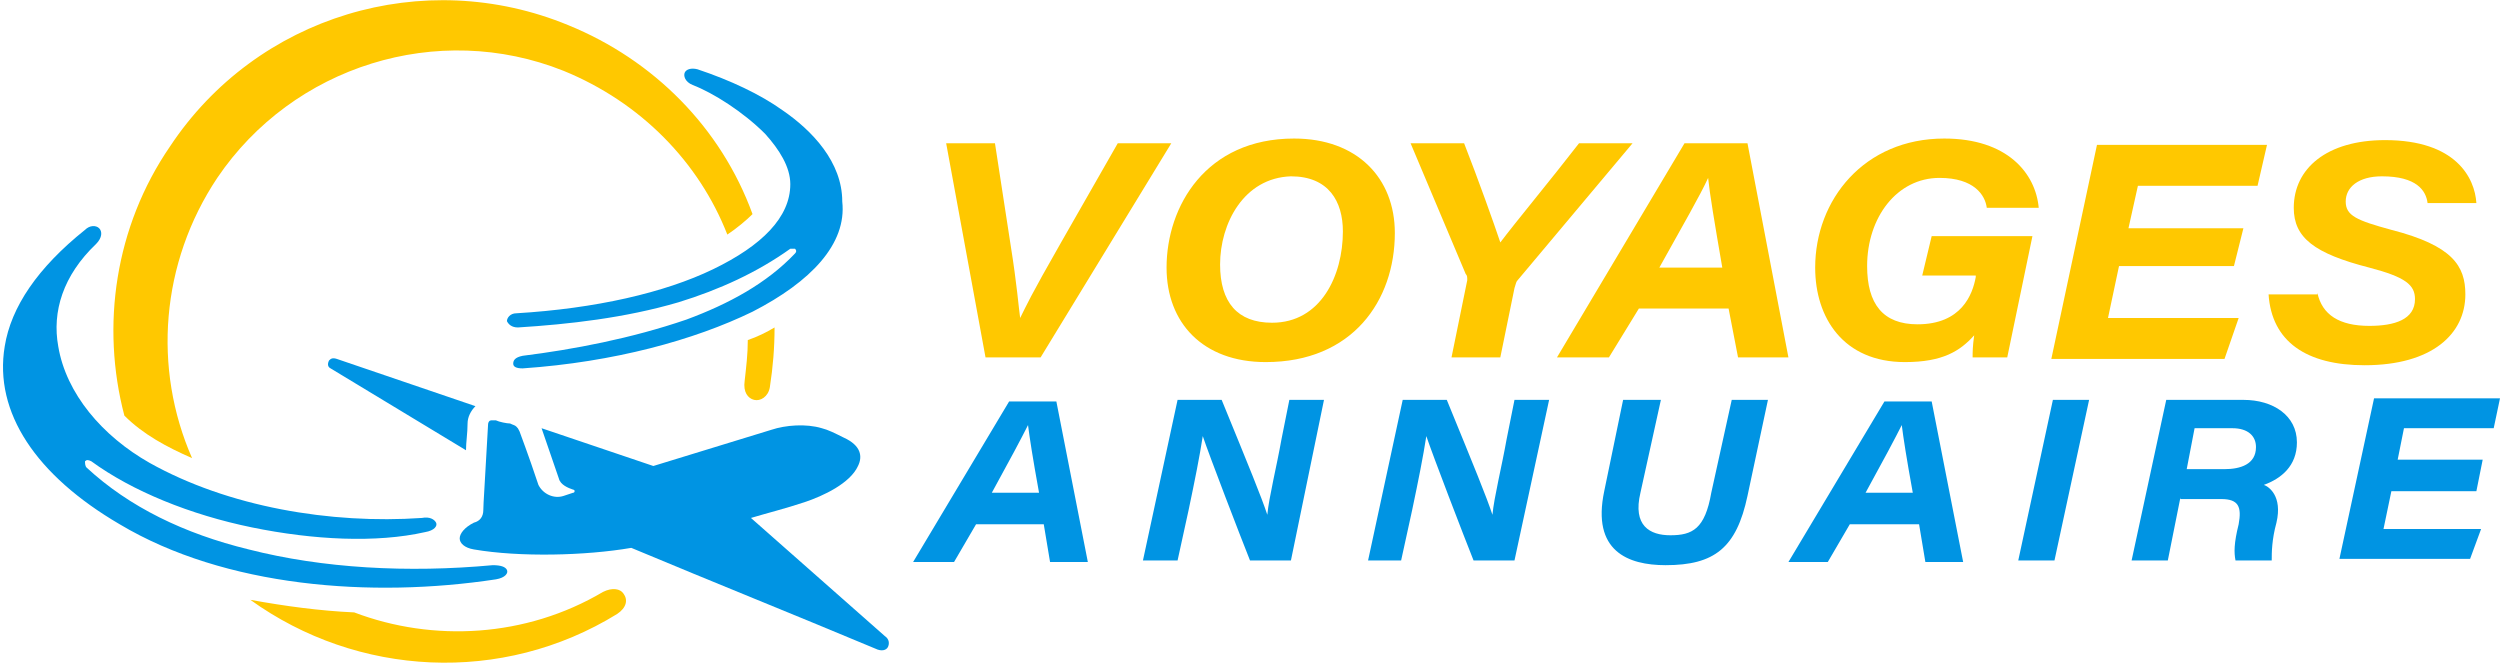
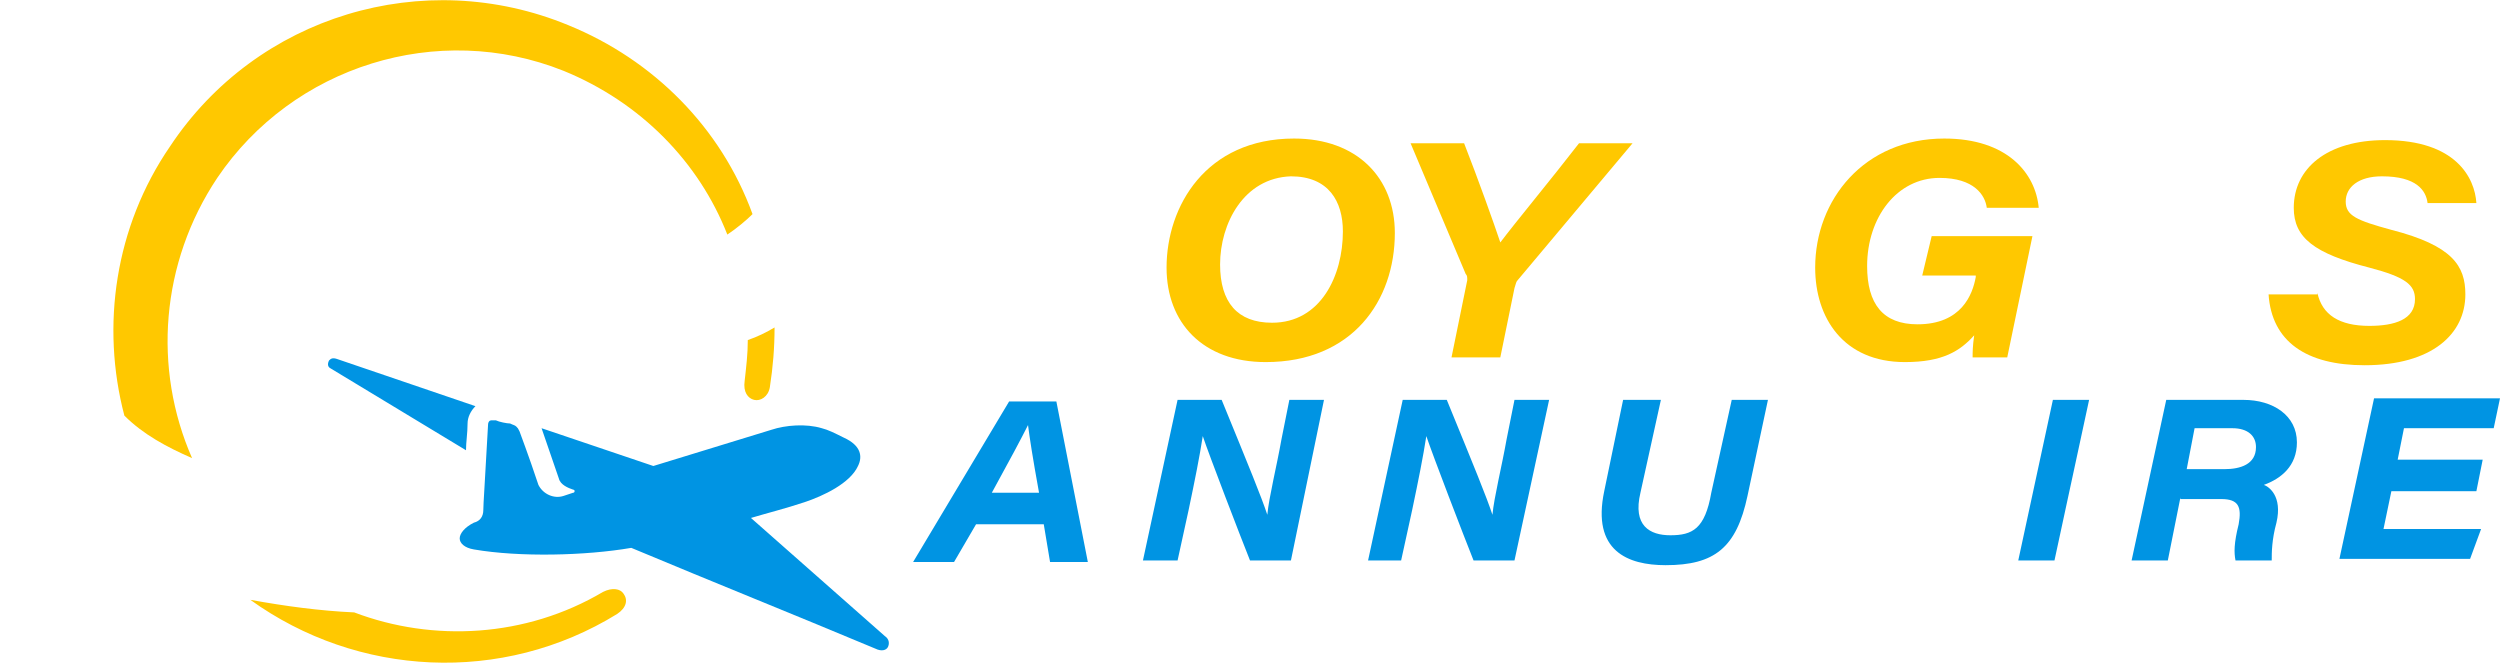
<svg xmlns="http://www.w3.org/2000/svg" version="1.1" id="Layer_1" x="0px" y="0px" width="158.8px" height="42.1px" viewBox="0 0 158.8 42.1" style="enable-background:new 0 0 158.8 42.1;" xml:space="preserve">
  <style type="text/css">
	.st0{fill-rule:evenodd;clip-rule:evenodd;fill:#FFC800;}
	.st1{fill-rule:evenodd;clip-rule:evenodd;fill:#0094E3;}
	.st2{fill:#FFC800;}
	.st3{fill:#0094E3;}
</style>
  <g>
    <path class="st0" d="M48.9,24.6c0.2-1.3,0.3-2.5,0.3-3.8c-0.5,0.3-1.1,0.6-1.7,0.8c0,0.9-0.1,1.7-0.2,2.6c-0.1,0.7,0.2,1.1,0.6,1.2   C48.3,25.5,48.8,25.2,48.9,24.6L48.9,24.6z M36.1,1.6c5.4,2.2,9.7,6.5,11.7,12c-0.4,0.4-1,0.9-1.6,1.3c-1.8-4.6-5.5-8.4-10.4-10.4   c-8-3.2-17.2-0.3-22,6.8c-3.6,5.4-4.1,12.1-1.6,17.8c-1.6-0.7-3.1-1.5-4.3-2.7c-1.5-5.7-0.6-12,2.9-17.1C16.3,1,26.9-2.2,36.1,1.6   L36.1,1.6z M15.9,38.1c6.8,4.9,16,5.4,23.3,0.9c0.6-0.4,0.7-0.9,0.4-1.3c-0.2-0.3-0.7-0.4-1.3-0.1c-4.9,2.9-10.8,3.2-15.8,1.3   C20.3,38.8,18.1,38.5,15.9,38.1z" />
-     <path class="st1" d="M47.8,19.8c-3.7,1.8-8.8,3.2-14.6,3.6c-0.4,0-0.6-0.1-0.6-0.3c0-0.2,0.1-0.4,0.6-0.5c3.2-0.4,6.9-1.1,10.4-2.3   c2.7-1,5.1-2.3,6.9-4.2c0.1-0.1,0.1-0.2,0-0.3c0,0-0.1,0-0.3,0c-2.1,1.5-4.5,2.6-7.1,3.4c-3.4,1-7,1.4-10.2,1.6   c-0.4,0-0.6-0.2-0.7-0.4c0-0.2,0.2-0.5,0.6-0.5c5-0.3,9.4-1.3,12.5-2.8c3.1-1.5,4.9-3.3,4.9-5.4c0-1.1-0.7-2.2-1.6-3.2   c-1.4-1.4-3.3-2.6-4.6-3.1c-0.5-0.2-0.6-0.6-0.5-0.8c0.1-0.2,0.4-0.3,0.8-0.2c2.1,0.7,4,1.6,5.4,2.6c1.9,1.3,3.8,3.3,3.8,5.8   C53.8,15.5,51.5,17.9,47.8,19.8L47.8,19.8z M31.5,36.8c0.6-0.1,0.8-0.4,0.7-0.6c-0.1-0.2-0.4-0.3-0.9-0.3c-5.4,0.5-10.8,0.2-15.5-1   c-4.1-1-7.6-2.7-10.3-5.2c-0.1-0.1-0.1-0.3-0.1-0.4c0.1-0.1,0.2-0.1,0.4,0c2.6,1.9,6.3,3.4,10.2,4.2c3.9,0.8,7.9,1,11,0.3   c0.6-0.1,0.8-0.4,0.7-0.6c-0.1-0.2-0.4-0.4-0.9-0.3c-5.8,0.4-12.3-0.7-17.3-3.5c-3-1.7-5.3-4.4-5.8-7.4c-0.4-2.2,0.3-4.5,2.4-6.5   c0.4-0.4,0.4-0.8,0.2-1c-0.2-0.2-0.6-0.2-0.9,0.1c-3,2.4-4.7,4.9-5.1,7.4c-0.7,4.2,2,8.2,7.3,11.3C14.3,37.3,23.6,38,31.5,36.8z" />
    <path class="st1" d="M40.1,34.8c5.5,2.3,10,4.1,15.5,6.4c0.4,0.2,0.7,0.1,0.8-0.1c0.1-0.2,0.1-0.5-0.2-0.7l-8.5-7.5   c1-0.3,2.2-0.6,3.4-1c1.2-0.4,2.9-1.2,3.4-2.3c0.3-0.6,0.2-1.3-0.9-1.8c-0.6-0.3-1-0.5-1.4-0.6c-1-0.3-2.3-0.2-3.2,0.1l-7.5,2.3   c-2.4-0.8-4.7-1.6-7.1-2.4l1.1,3.2c0.1,0.4,0.6,0.6,0.9,0.7c0,0,0.1,0,0.1,0.1c0,0,0,0.1-0.1,0.1l-0.6,0.2   c-0.6,0.2-1.3-0.1-1.6-0.7c-0.7-2.1-1.1-3.1-1.2-3.4c-0.1-0.2-0.1-0.2-0.2-0.3c-0.1-0.1-0.2-0.1-0.4-0.2c-0.2,0-0.7-0.1-0.9-0.2   c-0.1,0-0.2,0-0.3,0C31.1,26.7,31,26.8,31,27c-0.2,3.7-0.3,5-0.3,5.4c0,0.4-0.2,0.7-0.6,0.8c-0.6,0.3-0.9,0.7-0.9,1   c0,0.3,0.3,0.6,0.9,0.7C33,35.4,37.2,35.3,40.1,34.8L40.1,34.8z M30.2,25.8c-0.3,0.3-0.5,0.7-0.5,1.1c0,0.6-0.1,1.2-0.1,1.7   L21,23.4c-0.2-0.1-0.2-0.3-0.1-0.5c0.1-0.1,0.2-0.2,0.5-0.1L30.2,25.8z" />
  </g>
  <g>
-     <path class="st2" d="M62.6,22.7L60.1,9.1h3.1l1,6.5c0.4,2.5,0.5,3.9,0.6,4.6h0c0.4-0.8,0.6-1.3,2.6-4.8l3.6-6.3h3.4l-8.3,13.6H62.6   z" />
    <path class="st2" d="M88.6,14.8c0,4.3-2.7,8.2-8.2,8.2c-4,0-6.3-2.5-6.3-6c0-3.9,2.5-8.2,8.1-8.2C86.2,8.8,88.6,11.3,88.6,14.8z    M77.5,16.8c0,2.4,1.1,3.7,3.3,3.7c3.1,0,4.5-3,4.5-5.8c0-1.9-0.9-3.5-3.3-3.5C79,11.3,77.5,14.2,77.5,16.8z" />
    <path class="st2" d="M92.2,22.7l1-4.9c0-0.2,0-0.3-0.1-0.4l-3.5-8.3h3.4c0.9,2.3,1.9,5.1,2.3,6.3c0.9-1.2,3.3-4.1,5-6.3h3.4   l-7.3,8.7c-0.1,0.1-0.1,0.2-0.2,0.5l-0.9,4.4H92.2z" />
-     <path class="st2" d="M104.1,19.6l-1.9,3.1h-3.3L107,9.1h4l2.6,13.6h-3.2l-0.6-3.1H104.1z M109.4,17c-0.5-2.9-0.8-4.7-0.9-5.7h0   c-0.5,1.1-1.6,3-3.1,5.7H109.4z" />
    <path class="st2" d="M127.5,22.7h-2.2c0-0.3,0-0.7,0.1-1.4c-0.9,1-2,1.7-4.4,1.7c-3.9,0-5.7-2.8-5.7-6c0-4.3,3.1-8.2,8.2-8.2   c4,0,5.8,2.2,6,4.4h-3.3c-0.1-0.8-0.8-1.9-3-1.9c-2.7,0-4.6,2.5-4.6,5.6c0,2.4,1,3.7,3.2,3.7c2.8,0,3.5-1.9,3.7-3l0-0.1h-3.4   l0.6-2.5h6.4L127.5,22.7z" />
-     <path class="st2" d="M141.9,16.9h-7.3l-0.7,3.3h8.3l-0.9,2.6h-11l2.9-13.6H144l-0.6,2.6h-7.6l-0.6,2.7h7.3L141.9,16.9z" />
    <path class="st2" d="M147.2,18.6c0.3,1.4,1.4,2.1,3.3,2.1c1.6,0,2.9-0.4,2.9-1.7c0-0.9-0.6-1.4-2.9-2c-3.5-0.9-4.8-1.9-4.8-3.8   c0-2.5,2.1-4.3,5.8-4.3c4.5,0,5.7,2.4,5.8,4h-3.1c-0.1-0.8-0.7-1.7-2.9-1.7c-1.5,0-2.3,0.7-2.3,1.6c0,0.9,0.7,1.2,2.9,1.8   c3.9,1,4.7,2.3,4.7,4.1c0,2.5-2.1,4.5-6.4,4.5c-3.7,0-5.9-1.5-6.1-4.5H147.2z" />
    <path class="st3" d="M62,33.3l-1.4,2.4H58l6.1-10.2h3l2,10.2h-2.4l-0.4-2.4H62z M66,31.3c-0.4-2.2-0.6-3.5-0.7-4.3h0   c-0.4,0.8-1.2,2.3-2.3,4.3H66z" />
    <path class="st3" d="M72.6,35.6l2.2-10.2h2.8c1.8,4.4,2.5,6.1,2.9,7.3h0c0.1-1.1,0.6-3.1,0.9-4.8l0.5-2.5h2.2L82,35.6h-2.6   c-0.6-1.5-2.6-6.7-3-7.9h0c-0.2,1.3-0.5,2.8-0.9,4.7l-0.7,3.2H72.6z" />
    <path class="st3" d="M86.9,35.6l2.2-10.2h2.8c1.8,4.4,2.5,6.1,2.9,7.3h0c0.1-1.1,0.6-3.1,0.9-4.8l0.5-2.5h2.2l-2.2,10.2h-2.6   c-0.6-1.5-2.6-6.7-3-7.9h0c-0.2,1.3-0.5,2.8-0.9,4.7l-0.7,3.2H86.9z" />
    <path class="st3" d="M105.5,25.4l-1.3,5.9c-0.5,2.1,0.6,2.7,1.9,2.7c1.4,0,2.2-0.4,2.6-2.7l1.3-5.9h2.3l-1.3,6.1   c-0.7,3.3-2.1,4.4-5.2,4.4c-2.4,0-4.7-0.9-3.9-4.7l1.2-5.8H105.5z" />
-     <path class="st3" d="M117.5,33.3l-1.4,2.4h-2.5l6.1-10.2h3l2,10.2h-2.4l-0.4-2.4H117.5z M121.5,31.3c-0.4-2.2-0.6-3.5-0.7-4.3h0   c-0.4,0.8-1.2,2.3-2.3,4.3H121.5z" />
    <path class="st3" d="M132.7,25.4l-2.2,10.2h-2.3l2.2-10.2H132.7z" />
    <path class="st3" d="M138.5,31.6l-0.8,4h-2.3l2.2-10.2h4.9c1.9,0,3.4,1,3.4,2.7c0,1.5-1,2.3-2.1,2.7c0.3,0.1,1.2,0.7,0.8,2.4   c-0.3,1.1-0.3,1.9-0.3,2.4h-2.3c-0.1-0.5-0.1-1.1,0.2-2.3c0.2-1.1,0-1.6-1.1-1.6H138.5z M138.9,29.8h2.4c1,0,2-0.3,2-1.4   c0-0.7-0.5-1.2-1.5-1.2h-2.4L138.9,29.8z" />
    <path class="st3" d="M157.3,31.2h-5.4l-0.5,2.4h6.2l-0.7,1.9h-8.3l2.2-10.2h8l-0.4,1.9h-5.7l-0.4,2h5.4L157.3,31.2z" />
  </g>
</svg>